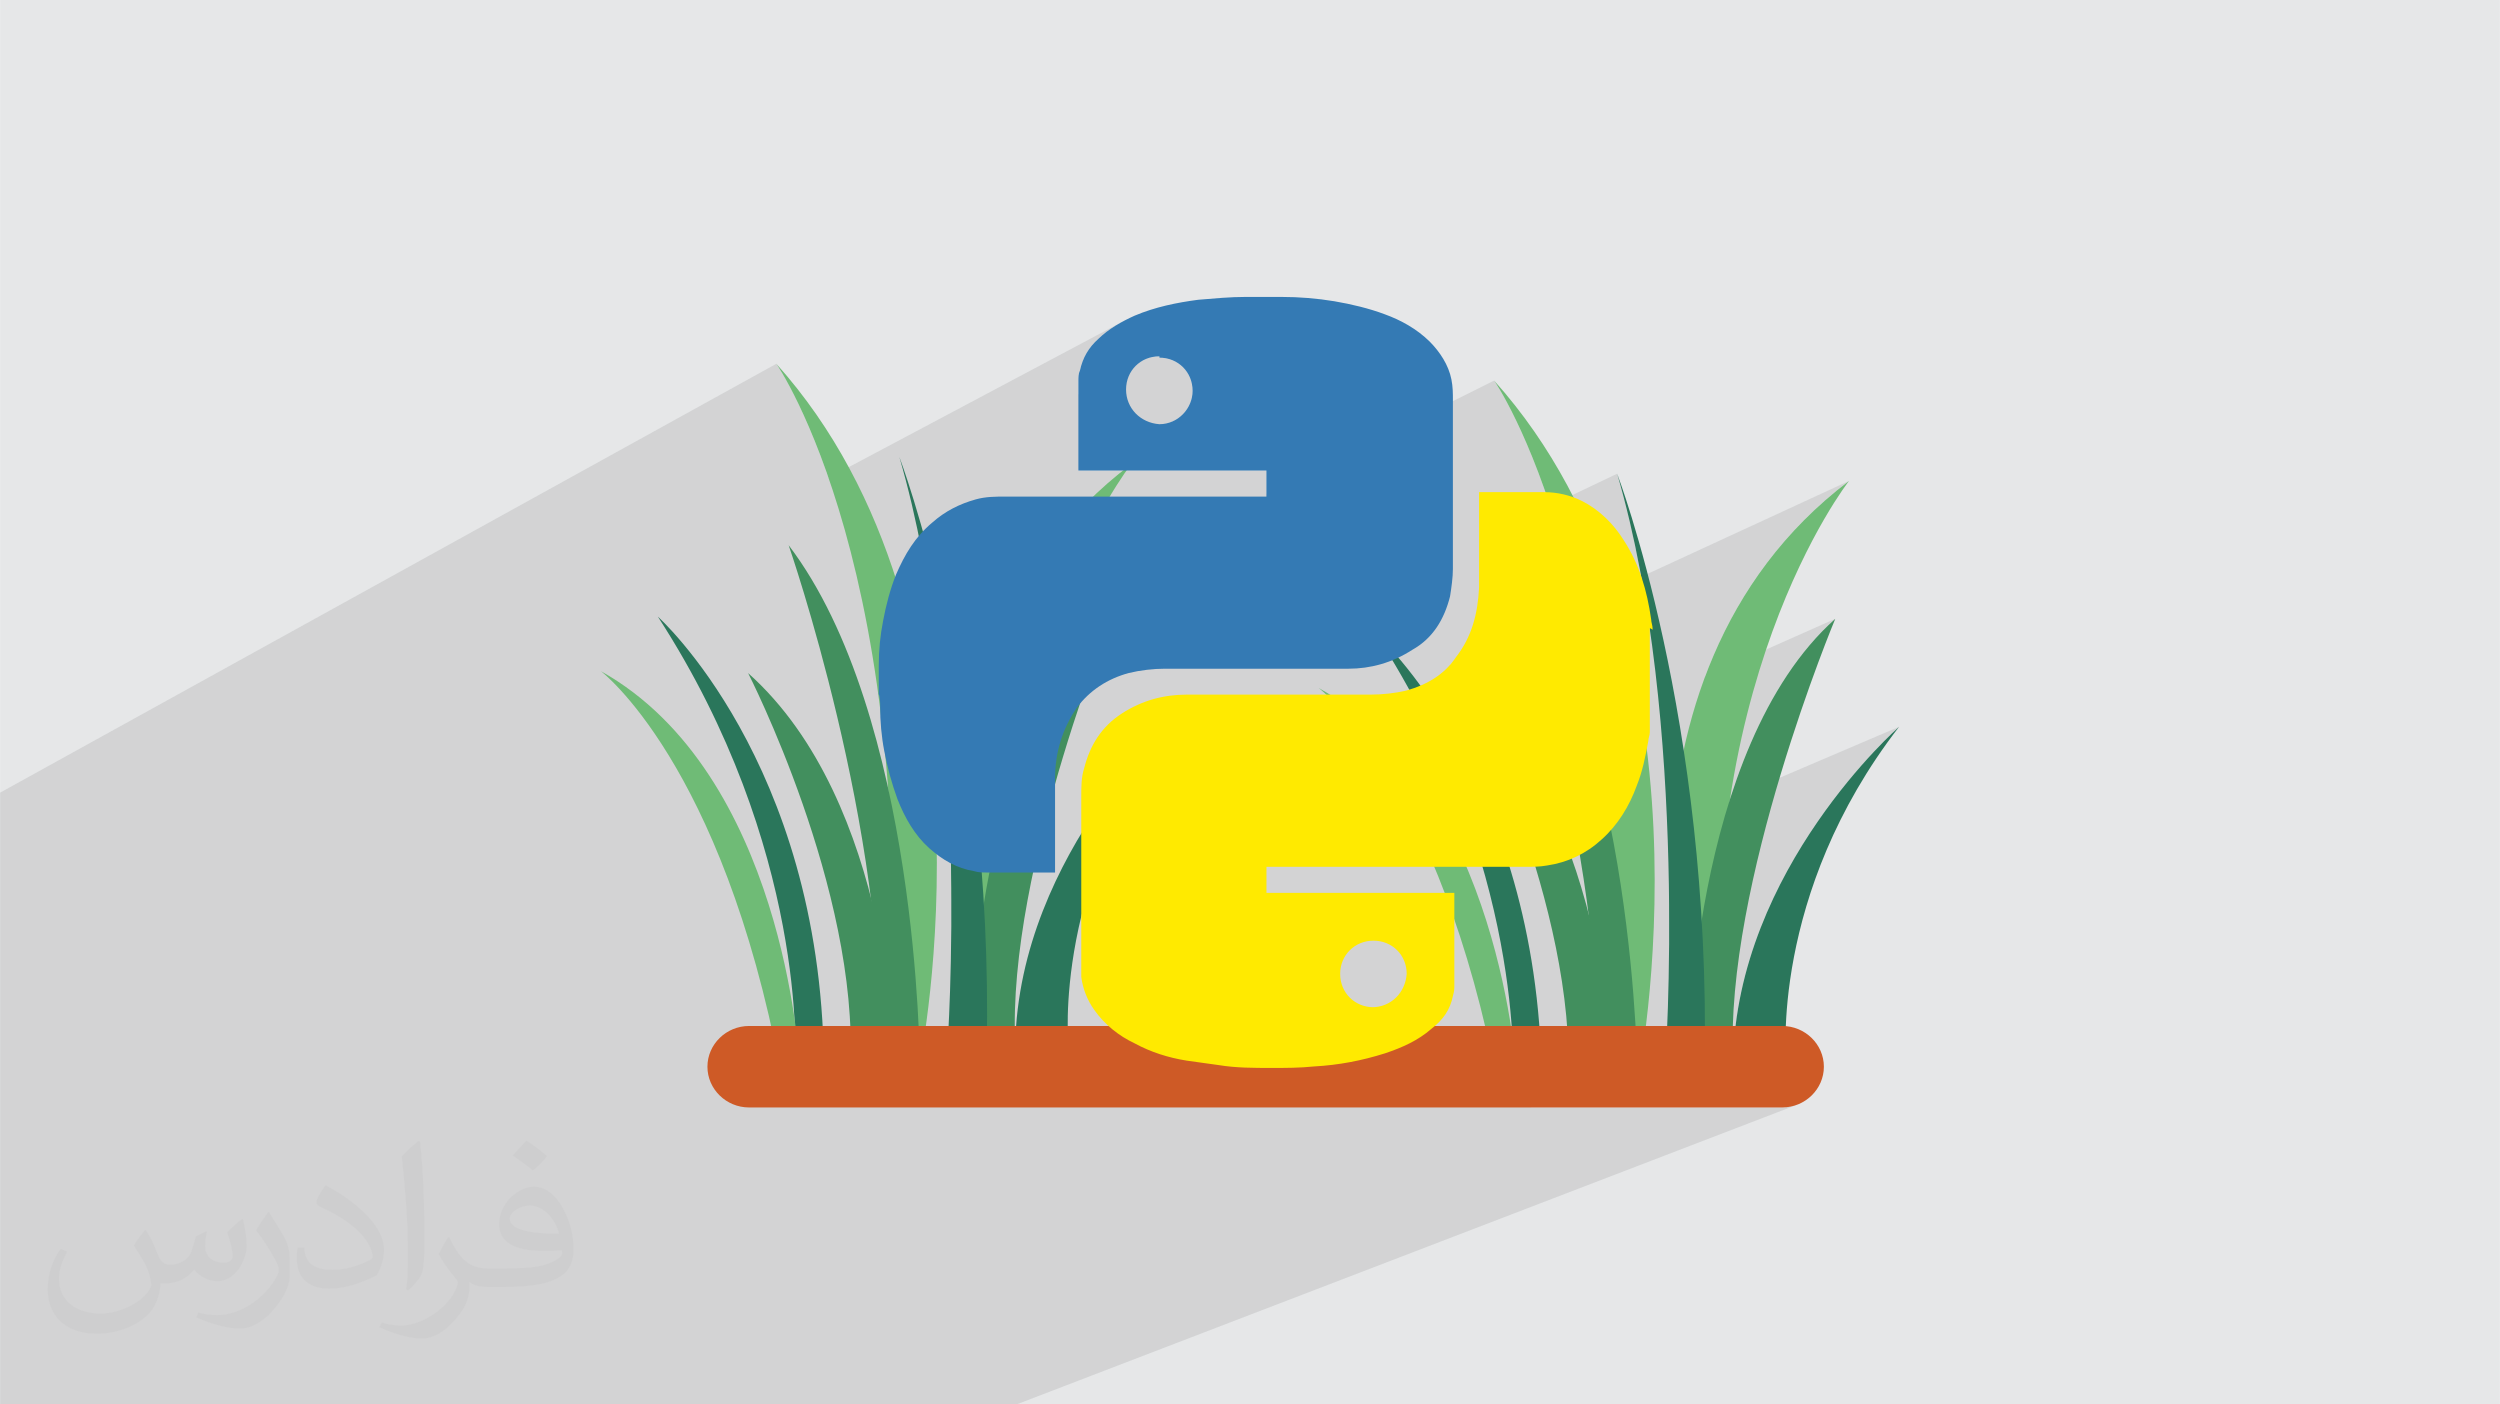
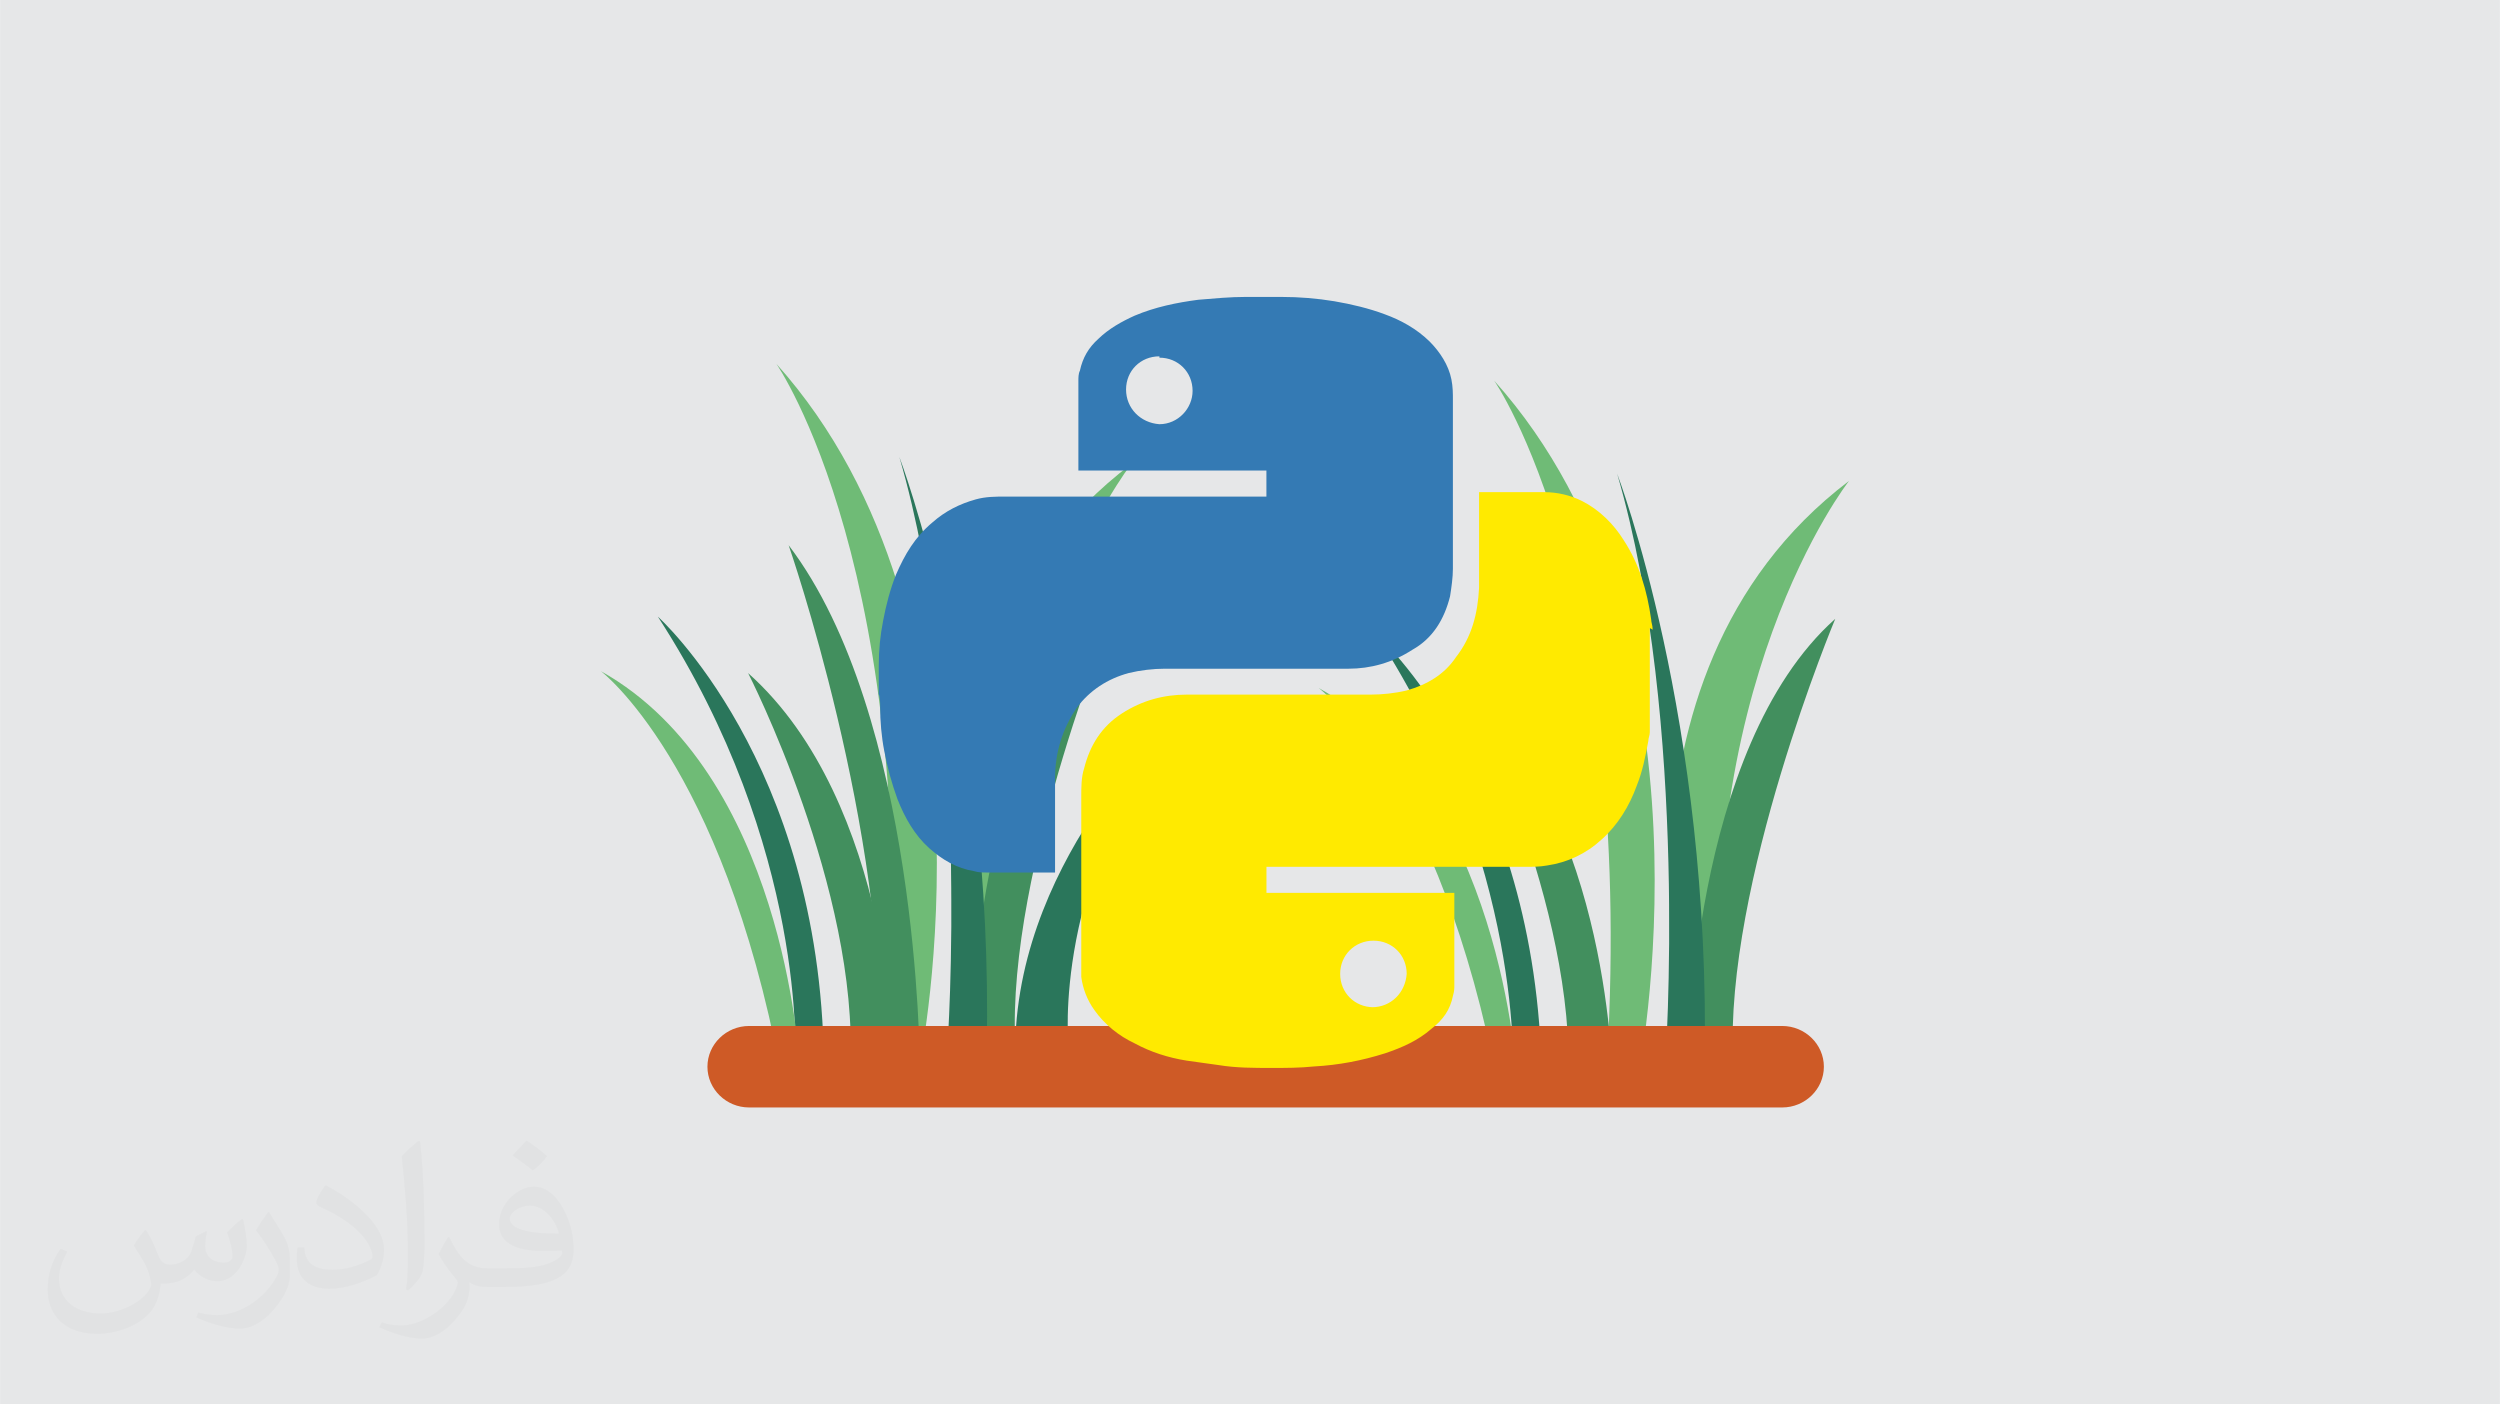
<svg xmlns="http://www.w3.org/2000/svg" xml:space="preserve" width="3.708in" height="2.083in" version="1.0" style="shape-rendering:geometricPrecision; text-rendering:geometricPrecision; image-rendering:optimizeQuality; fill-rule:evenodd; clip-rule:evenodd" viewBox="0 0 3702.73 2080.18">
  <defs>
    <style type="text/css">
   
    .fil0 {fill:#E6E7E8}
    .fil6 {fill:#CE5A26;fill-rule:nonzero}
    .fil3 {fill:#6FBB76;fill-rule:nonzero}
    .fil4 {fill:#428F5E;fill-rule:nonzero}
    .fil5 {fill:#2A765B;fill-rule:nonzero}
    .fil7 {fill:#347AB4;fill-rule:nonzero}
    .fil8 {fill:#FFEA00;fill-rule:nonzero}
    .fil2 {fill:#373435;fill-opacity:0.031}
    .fil1 {fill:#2B2A29;fill-opacity:0.102}
   
  </style>
  </defs>
  <g id="Layer_x0020_1">
    <path class="fil0" d="M-0 0l3702.73 0 0 2080.18 -3702.73 0 0 -2080.18z" />
-     <path class="fil1" d="M-0 1635.06l0 -74.63 0 -1.22 0 -11.3 0 -2.27 0 -12.89 0 -2.19 0 -13.4 0 -0.91 0 -2.66 0 -17.55 0 -3.2 0 -1.62 0 -3.55 0 -4.52 0 -26.01 0 -28.31 0 -1.65 0 -0 0 -0.01 0 -3.23 0 -2.37 0 -1.36 0 -12.06 0 -3.55 0 -11.53 0 -11.77 0 -16 0 -5.42 0 -185.81 1149.78 -635.24 0.31 0.46 0.92 1.38 1.5 2.32 2.04 3.25 2.56 4.19 3.03 5.15 3.48 6.11 3.9 7.08 4.28 8.06 4.64 9.05 4.96 10.04 5.25 11.04 5.51 12.05 5.73 13.06 5.93 14.08 6.09 15.12 6.22 16.16 6.32 17.21 4.62 13.2 435.61 -231.48 -3.51 1.94 -3.48 2 -3.43 2.07 -3.39 2.15 -3.33 2.22 -3.28 2.3 -3.22 2.37 -3.14 2.46 -3.07 2.55 -2.99 2.63 -2.9 2.72 -2.69 2.5 -2.56 2.54 -2.41 2.59 -2.28 2.64 -2.14 2.69 -2.01 2.75 -1.88 2.81 -1.75 2.88 -1.63 2.96 -1.51 3.03 -1.4 3.11 -1.27 3.2 -1.16 3.29 -1.05 3.38 -0.95 3.48 -0.84 3.58 -0.73 1.67 -0.55 1.82 -0.39 1.93 -0.26 1.98 -0.16 1.98 -0.08 1.92 -0.03 1.82 -0 1.67 0 0.74 0 0.57 0 0.47 0 0.4 0 0.4 0 0.43 0 0.52 0 0.66 0 7.67 0 7.72 0 0.47 96.12 -50.4 4.33 -2.03 4.58 -1.62 4.79 -1.18 5 -0.73 5.15 -0.25 0.02 -0.01 0 0.01 0 0 0 1.98 5.13 0.25 4.95 0.72 4.76 1.18 4.55 1.62 4.31 2.03 4.05 2.42 3.77 2.79 3.46 3.14 3.14 3.46 2.79 3.77 2.42 4.05 2.03 4.31 1.62 4.55 1.18 4.76 0.73 4.96 0.25 5.13 -0.25 4.8 -0.72 4.72 -1.18 4.61 -1.62 4.46 -2.03 4.28 -2.43 4.08 -2.79 3.84 -3.14 3.57 -3.47 3.26 -3.77 2.93 -4.05 2.56 -143.7 73.81 0 0.35 0 0.73 65.94 0 -2.91 2.34 -2.9 2.34 -2.87 2.36 -0.27 0.22 14.23 -7.26 207.28 0 0 4.8 0 4.8 0 4.8 0 4.81 0 4.82 0 4.83 0 4.85 0 0.7 337.32 -167.62 0.11 0.15 0.31 0.46 0.51 0.77 0.71 1.08 0.9 1.4 1.08 1.71 1.26 2.02 1.43 2.34 1.6 2.66 1.75 2.98 1.91 3.3 2.06 3.63 2.19 3.95 2.33 4.28 2.46 4.6 2.58 4.93 2.69 5.27 2.8 5.6 2.91 5.93 3 6.27 3.1 6.6 3.18 6.94 3.26 7.28 3.33 7.62 3.4 7.96 3.46 8.31 3.51 8.65 3.56 9 3.6 9.35 3.64 9.7 3.66 10.05 3.69 10.4 -98.34 47.07 0 4.23 0 4.31 0 4.32 0 4.32 0 4.32 0 1.58 204.49 -97.44 1.32 4.55 1.31 4.57 1.29 4.58 1.28 4.59 1.27 4.61 1.25 4.62 1.23 4.63 1.22 4.64 1.21 4.66 1.2 4.67 1.18 4.68 1.16 4.69 1.15 4.7 1.14 4.71 1.12 4.73 1.11 4.74 1.1 4.74 1.08 4.75 1.07 4.76 1.06 4.77 1.05 4.78 1.03 4.79 1.02 4.8 1.01 4.81 0.99 4.81 0.98 4.82 0.97 4.83 0.96 4.84 0.94 4.84 0.93 4.85 0.92 4.85 0.9 4.86 -281.23 129.8 -0.82 0.99 -1.29 1.44 591.33 -272.85 -13.33 10.38 -12.89 10.59 -12.47 10.79 -12.05 11 -11.64 11.19 -11.23 11.37 -10.83 11.54 -10.44 11.71 -10.06 11.87 -9.68 12.02 -9.31 12.16 -8.94 12.3 -8.58 12.42 -8.23 12.54 -7.88 12.65 -7.54 12.76 -7.21 12.85 -6.88 12.94 -6.56 13.02 -6.25 13.08 -5.94 13.15 -5.64 13.2 -5.35 13.25 -4.25 11.16 192.8 -85.7 -6.92 6.34 -6.78 6.53 -6.63 6.7 -6.48 6.88 -6.34 7.04 -6.2 7.21 -6.06 7.36 -5.92 7.52 -5.78 7.66 -5.64 7.8 -5.51 7.94 -5.38 8.07 -5.25 8.19 -5.11 8.31 -4.99 8.42 -4.86 8.53 -4.74 8.63 -4.62 8.72 -4.49 8.81 -4.38 8.9 -4.26 8.98 -4.14 9.05 -4.03 9.12 -3.92 9.18 -3.8 9.24 -3.69 9.29 -3.59 9.33 -3.48 9.37 -3.37 9.41 -3.27 9.43 -3.17 9.46 -3.06 9.46 250.43 -106.97 -0.61 0.54 -1.77 1.6 -2.87 2.65 -3.89 3.66 -4.84 4.67 -5.72 5.65 -6.53 6.61 -7.26 7.55 -7.93 8.47 -8.52 9.37 -9.04 10.25 -9.49 11.11 -9.87 11.95 -10.18 12.76 -10.41 13.56 -10.57 14.34 -10.66 15.1 -10.68 15.83 -10.63 16.55 -10.5 17.25 -10.31 17.92 -10.04 18.57 -9.71 19.21 -9.29 19.82 -8.81 20.41 -8.26 20.99 -7.63 21.54 -6.93 22.07 -6.16 22.59 -5.32 23.08 -4.41 23.55 -3.42 24 -303.83 120.7 372.89 0 6.29 -0.31 6.11 -0.92 5.91 -1.49 5.66 -2.04 -1157.92 444.57 -10.42 0 -335.61 0 -88.68 0 -129.87 0 -71.92 0 -34.48 0 -195.57 0 -7.26 0 -1.91 0 -0.02 0 -9.29 0 -47.89 0 -95.47 0 -6.35 0 -7.97 0 -22.77 0 -0 0 -0.96 0 -7.61 0 -9.07 0 -4.16 0 -12.01 0 -19.47 0 -5.46 0 -27.82 0 -7.56 0 -12.3 0 -16.73 0 -22.89 0 -13.89 0 -8.38 0 -34.13 0 -11.57 0 -18.2 0 -41.71 0 -27.65 0 -10.08 0 -10.43 0 -29.3 0 -1.64 0 -76.11 0 -11.05 0 0 -2.5 0 -23.51 0 -12.2 0 -3.41 0 -18.66 0 -12.14 0 -1.63 0 -11.1 0 -10.65 0 -1.38 0 -9.08 0 -4.07 0 -27.18 0 -4.37 0 -3.01 0 -4.95 0 -0.84 0 -0.97 0 -4.57 0 -8.66 0 -15.09 0 -6.18 0 -46.36 0 -1.4 0 -28.65 0 -16.21 0 -1.29 0 -1.18 0 -8.57 0 -3.53 0 -28.48 0 -7.83 0 -57.37 0 -26.3 0 -31.81z" />
    <path class="fil2" d="M215.96 1821.93c7.07,10.71 11.65,21.01 16.13,32.45 3.33,6.66 5.09,18.93 20.7,18.93 4.57,0 11.13,-1.35 16.95,-4.57 6.55,-3.44 11.54,-8.64 14.15,-16.53l6.24 -21.01 15.19 -7.49 1.04 1.04c-2.08,7.91 -2.59,15.5 -2.59,21.43 0,17.57 15.19,24.23 27.25,24.23 7.07,0 13.42,-3.44 13.42,-9.89 0,-8.32 -3.53,-22.47 -8.12,-35.16 7.07,-7.07 14.15,-14.15 22.26,-19.87l1.25 0.63c3.53,14.98 5.51,29.75 5.51,39.63 0,9.67 -4.27,20.39 -7.8,27.36 -7.28,13.73 -20.18,24.65 -35.78,24.65 -11.85,0 -25.06,-5.93 -34.12,-16.95l-0.52 0c-8.53,10.61 -21.74,20.18 -42.86,20.18l-6.55 0c-1.04,13.94 -4.05,23.81 -8.64,32.66 -12.58,24.54 -49.92,41.92 -85.08,41.92 -48.89,0 -73.43,-28.19 -73.43,-65.73 0,-23.19 7.59,-44.72 19.24,-60.01l9.56 3.95c-7.28,13.94 -12.17,27.04 -12.17,39.94 0,35.16 28.61,51.9 61.58,51.9 30.58,0 68.44,-19.45 75.31,-42.02 -2.59,-24.65 -11.85,-36.19 -26,-58.66 4.27,-7.49 9.78,-14.98 16.64,-22.98l1.25 0 0 0 0 0 -0.01 -0.04zm563.83 -132.3c10.3,6.45 20.39,14.04 30.27,22.78 -5.51,7.8 -12.38,14.88 -20.91,21.12 -9.89,-8.01 -19.76,-14.88 -29.86,-22.16 6.86,-7.7 13.63,-15.08 20.49,-21.74l0 0 0 0 0 0 0 0 0 0 0.01 0zm5.3 96.11c-16.64,0 -30.27,10.92 -30.27,19.03 0,17.38 33.28,22.78 73.12,22.56 -4.99,-20.39 -22.47,-41.61 -42.86,-41.61l0 0.01zm-37.35 92.99c21.64,0 40.57,-0.63 55.02,-4.27 16.13,-4.05 29.75,-12.17 29.75,-17.78 0,-1.46 0,-3.22 -0.52,-4.68 -9.05,0.83 -19.45,0.83 -28.5,0.83 -29.33,0 -51.79,-6.66 -60.64,-23.09 -2.19,-4.57 -3.74,-9.67 -3.74,-15.5 0,-15.92 6.86,-31.41 18.93,-42.13 10.08,-8.84 21.22,-14.35 32.55,-14.35 20.49,0 36.81,16.44 48.26,42.34 6.24,14.15 10.5,30.47 10.5,51.07 0,13.73 -3.74,25.27 -12.27,33.8 -15.92,15.4 -45.24,21.22 -90.17,21.22l-20.39 0 0 0 -5.3 0c-11.13,0 -19.14,-1.98 -25.48,-6.86l-1.04 0c0.31,2.59 0.52,5.09 0.52,7.49 0,10.08 -3.33,22.98 -10.08,33.28 -19.97,29.64 -41.61,42.53 -60.33,42.53 -18.93,0 -42.13,-7.28 -63.03,-16.75l3.74 -7.28c6.76,2.81 16.13,4.68 29.02,4.68 33.8,0 78.21,-32.45 83.72,-64.17 -1.25,-2.59 -3.53,-6.03 -6.76,-9.67 -9.89,-11.75 -16.13,-21.53 -21.95,-31.82 4.99,-9.89 9.56,-17.78 13.83,-24.96l1.77 -0.21c14.46,29.44 27.56,46.28 56.78,46.28l4.57 0 0 0 21.22 0 0 0 0 0 0 0 0 0 0 0 0.04 0zm-146.45 31.1c2.5,-13.52 2.7,-28.7 2.7,-42.86l0 -21.01c0,-39.21 -4.99,-96.2 -9.05,-133.34 7.07,-7.59 16.95,-16.53 24.75,-22.56l2.29 0.63c5.3,46.7 6.55,100.79 6.55,150.81 0,13.11 -0.52,25.9 -1.77,35.26 -0.73,11.85 -7.59,20.8 -22.26,34.53l-3.22 -1.46zm-150.71 -61.89c0.73,18.41 9.78,32.87 41.4,32.87 19.66,0 36.3,-5.09 54.71,-13.83 3.33,-1.46 5.09,-3.44 5.09,-5.09 0,-11.54 -8.84,-26.83 -23.71,-40.77 -14.46,-13.11 -33.6,-24.65 -51.48,-32.35 -6.14,-2.59 -8.12,-5.3 -8.12,-7.91 0,-5.3 7.07,-16.44 12.9,-24.44l1.98 -0.21c20.49,10.71 43.38,26.63 60.33,44.3 15.4,16.33 24.96,32.87 24.96,50.86 0,13.31 -4.05,25.79 -10.61,37.44 -22.47,11.33 -46.39,19.97 -70.1,19.97 -28.81,0 -48.47,-13.52 -48.47,-45.24 0,-3.44 0,-8.73 1.25,-15.61l9.89 0 0 0 0 0 0 0 0 0 0 0 -0.01 0zm-52.11 -52.32l17.89 28.92c6.55,10.71 12.69,22.37 12.69,40.77l0 23.5c0,19.03 -12.17,39.42 -31.82,59.6 -15.4,13.63 -29.02,19.45 -41.61,19.45 -18.72,0 -40.15,-5.82 -64.9,-16.44l2.81 -7.28c7.8,2.08 16.84,3.84 27.98,3.84 35.58,-0.21 71.97,-26.21 88.61,-57.93 1.98,-3.64 2.7,-7.07 2.7,-9.47 0,-3.64 -1.98,-7.7 -3.53,-11.33 -9.05,-17.05 -19.14,-32.66 -30.27,-47.12 5.82,-9.16 11.65,-17.99 17.99,-26.73l1.46 0.21 0 0 0 0 0 0 0 0 0 0 -0.01 0z" />
    <g id="_2280996783536">
      <g>
        <path class="fil3" d="M1437.6 1546.93c0,0 -149.33,-566.06 237.78,-859.5 0,0 -241.13,306.64 -184.6,865.13l-53.18 -5.63z" />
        <path class="fil4" d="M1437.6 1546.93c0,0 2.02,-463.11 217.41,-655.27 0,0 -164.44,393.13 -151.35,655.27l-66.05 0z" />
        <path class="fil5" d="M1749.6 1051.54c0,0 -240.13,210.15 -245.95,495.39l78.77 0c0,0 -25.3,-246.68 167.18,-495.39z" />
        <path class="fil5" d="M1331.93 676.75c0,0 139.7,365.29 129.52,875.81l-58.38 0c0,0 36.55,-507.78 -71.14,-875.81z" />
        <path class="fil3" d="M1362.24 1574.7c0,0 133.44,-649.77 -212.47,-1035.88 0,0 215.47,308.44 164.95,1043.27l47.51 -7.4z" />
        <path class="fil4" d="M1362.24 1574.7c0,0 -1.8,-514.3 -194.25,-767.15 0,0 146.94,422.22 135.23,767.15l59.02 0z" />
        <path class="fil4" d="M1325.33 1579.94c0,0 -2.02,-390.86 -217.4,-583.02 0,0 164.44,320.89 151.35,583.02l66.05 0z" />
        <path class="fil5" d="M974.25 913.32c0,0 240.12,214.63 245.94,658.5l-42.65 0c0,0 19.36,-315.23 -203.29,-658.5z" />
        <path class="fil3" d="M1183.46 1570.46c0,0 -22.77,-424.83 -293.58,-576.37 0,0 179.51,135.5 266,592.13l27.57 -15.76z" />
      </g>
      <g>
        <g>
          <path class="fil3" d="M2500.84 1571.86c0,0 -149.33,-566.06 237.78,-859.5 0,0 -241.13,306.65 -184.6,865.14l-53.18 -5.63z" />
          <path class="fil4" d="M2500.84 1571.86c0,0 2.02,-463.11 217.41,-655.27 0,0 -164.44,393.13 -151.35,655.27l-66.05 0z" />
-           <path class="fil5" d="M2812.84 1076.47c0,0 -240.12,210.15 -245.95,495.39l78.77 0c0,0 -25.3,-246.68 167.18,-495.39z" />
          <path class="fil5" d="M2395.17 701.68c0,0 139.7,365.29 129.52,875.81l-58.38 0c0,0 36.55,-507.78 -71.14,-875.81z" />
-           <path class="fil3" d="M2425.48 1599.63c0,0 133.44,-649.77 -212.47,-1035.87 0,0 215.46,308.44 164.95,1043.27l47.52 -7.4z" />
-           <path class="fil4" d="M2425.48 1599.63c0,0 -1.8,-514.3 -194.26,-767.15 0,0 146.94,422.22 135.23,767.15l59.02 0z" />
+           <path class="fil3" d="M2425.48 1599.63c0,0 133.44,-649.77 -212.47,-1035.87 0,0 215.46,308.44 164.95,1043.27l47.52 -7.4" />
          <path class="fil4" d="M2388.57 1604.87c0,0 -2.02,-390.87 -217.4,-583.03 0,0 164.44,320.89 151.35,583.03l66.05 0z" />
          <path class="fil5" d="M2037.49 938.25c0,0 240.12,214.64 245.93,658.5l-42.64 0c0,0 19.36,-315.23 -203.29,-658.5z" />
          <path class="fil3" d="M2246.7 1595.39c0,0 -22.77,-424.84 -293.58,-576.37 0,0 179.51,135.5 266.01,592.13l27.57 -15.76z" />
        </g>
        <path class="fil6" d="M2639.63 1640.37l-1530.16 0c-33.96,0 -61.75,-27.16 -61.75,-60.34 0,-33.19 27.79,-60.36 61.75,-60.36l1530.16 0c33.96,0 61.76,27.17 61.76,60.36 0,33.19 -27.8,60.34 -61.76,60.34z" />
        <g>
          <path class="fil7" d="M1301.51 1028.81c0,-12.78 0,-25.57 0,-38.37 0,-1.96 0,-1.96 0,-4.4 0,-23.57 2.19,-44.98 6.4,-66.37 4.41,-23.6 10.59,-47.21 19.18,-68.6 13,-29.96 27.99,-55.55 53.79,-77.17 19.2,-16.97 40.56,-27.56 64.16,-34.18 14.98,-4.2 29.77,-4.2 44.97,-4.2 128.57,0 254.91,0 383.48,0 0,0 2.19,0 2.19,0 0,-12.98 0,-25.78 0,-38.58 -92.18,0 -184.34,0 -278.51,0 0,-2.19 0,-2.19 0,-4.22 0,-40.78 0,-83.81 0,-124.57 0,-1.98 0,-1.98 0,-4.19 0,-4.19 0,-10.59 2.21,-14.79 4.21,-19.39 12.78,-34.2 27.54,-47.43 15.22,-14.76 34.42,-25.56 53.57,-34.18 30.19,-12.78 62.42,-19.4 94.38,-23.57 23.58,-1.98 47.18,-4.2 70.54,-4.2 0,0 2.44,0 2.44,0 14.98,0 29.77,0 44.97,0 0,0 1.97,0 4.2,0 28.03,0 53.57,2.21 79.18,6.4 25.8,4.41 51.6,10.61 74.97,19.39 23.6,8.59 47.16,21.42 66.55,40.57 14.79,14.99 27.79,34.42 31.97,55.82 2.21,10.8 2.21,21.39 2.21,29.99 0,83.57 0,167.15 0,250.53 0,12.98 -2.21,28 -4.21,40.78 -8.59,34.2 -25.56,62.19 -55.82,79.18 -29.99,19.39 -62.19,28.03 -94.38,28.03 -89.76,0 -182.13,0 -272.12,0 -16.99,0 -36.39,2.21 -53.57,6.39 -31.73,8.61 -57.78,25.81 -76.98,51.37 -21.6,32.18 -32.19,66.36 -32.19,105.18 0,44.79 0,89.99 0,134.73 0,0 0,2.21 0,4.2 -2.21,0 -2.21,0 -4.19,0 -32.19,0 -64.37,0 -96.57,0 -6.2,0 -12.78,0 -18.95,-1.97 -26.05,-4.19 -47.43,-16.97 -66.83,-34.2 -21.38,-19.18 -36.14,-45 -46.98,-72.77 -8.62,-23.8 -14.98,-47.17 -19.4,-70.76 -4.23,-21.42 -6.18,-45 -6.18,-66.37 0,-6.62 0,-13 -2.21,-19.4l0 0 0 1.98 0 0 0 0.04 0.07 0 0.07 -0.08 0.04 -0.04 0 -0.03 -0.01 0.02 0 0.03zm415.66 -501.01l0 0c-28.01,0 -49.38,21.39 -49.38,49.16 0,27.79 21.4,49.38 49.38,51.36 27.79,0 49.16,-23.59 49.16,-49.38 0,-27.79 -21.39,-49.16 -49.16,-49.16l0 0 0 -1.98 0 0 0 -0.01 0 0.01z" />
          <path class="fil8" d="M2443.54 930.24c0,51.6 0,102.99 0,154.57 0,4.19 -2.19,8.37 -2.19,12.78 -4.39,23.58 -8.6,44.98 -17.21,66.37 -10.78,29.77 -27.79,57.79 -51.6,79.16 -23.41,21.64 -51.14,34.42 -81.14,38.83 -10.81,1.98 -21.38,1.98 -32.19,1.98 -126.58,0 -254.91,0 -381.48,0 0,0 -1.98,0 -1.98,0 0,12.78 0,25.81 0,38.58 91.96,0 184.34,0 278.28,0 0,1.98 0,1.98 0,4.41 0,44.98 0,87.78 0,132.76 0,4.2 0,8.39 -1.98,14.99 -4.21,21.39 -14.98,36.15 -32.19,49.38 -19.41,16.99 -42.78,27.53 -68.58,36.15 -34.18,10.78 -68.37,17.4 -104.97,19.41 -21.18,2.21 -42.53,2.21 -61.96,2.21 -28.02,0 -53.57,0 -79.16,-4.19 -17.42,-2.44 -32.19,-4.4 -47.43,-6.62 -27.79,-4.42 -53.57,-12.78 -77.16,-25.56 -23.4,-11.01 -44.78,-28.02 -59.75,-49.38 -10.78,-14.98 -17.21,-32.19 -19.4,-49.16 0,-6.6 0,-13 0,-19.4 0,-81.59 0,-164.95 0,-246.53 0,-14.78 0,-29.99 4.2,-42.77 8.59,-34.18 25.83,-61.96 55.82,-81.37 29.99,-19.42 62.19,-27.99 96.34,-27.99 90.18,0 182.16,0 272.12,0 17.21,0 36.41,-1.98 53.58,-6.17 30.19,-8.6 55.82,-23.59 72.99,-49.38 23.58,-30.19 32.19,-64.39 34.18,-102.76 0,-45.01 0,-92.38 0,-137.16 0,-2.21 0,-2.21 0,-4.41 2.19,0 2.19,0 4.21,0 30.19,0 62.19,0 92.4,0 18.95,0 38.36,4.41 55.55,12.98 25.58,12.78 47.22,34.2 61.97,58.03 23.59,36.16 34.62,74.75 40.78,117.52 0,4.4 2.19,8.59 2.19,15.21l0 0 -4.18 -2.44 0 0 0 0 -0.04 0 0.03 -0.03 0 -0.04 -0.05 0.01 -0.02 0.03 0.02 0zm-411.45 561.65l0 0c28.03,0 49.38,-21.4 51.37,-49.41 0,-27.79 -21.39,-49.17 -49.16,-49.17 -27.79,0 -49.38,21.4 -49.38,49.17 0,28.02 21.59,49.41 49.38,49.41l-2.19 0 0 0 -0.02 0z" />
        </g>
      </g>
    </g>
  </g>
</svg>